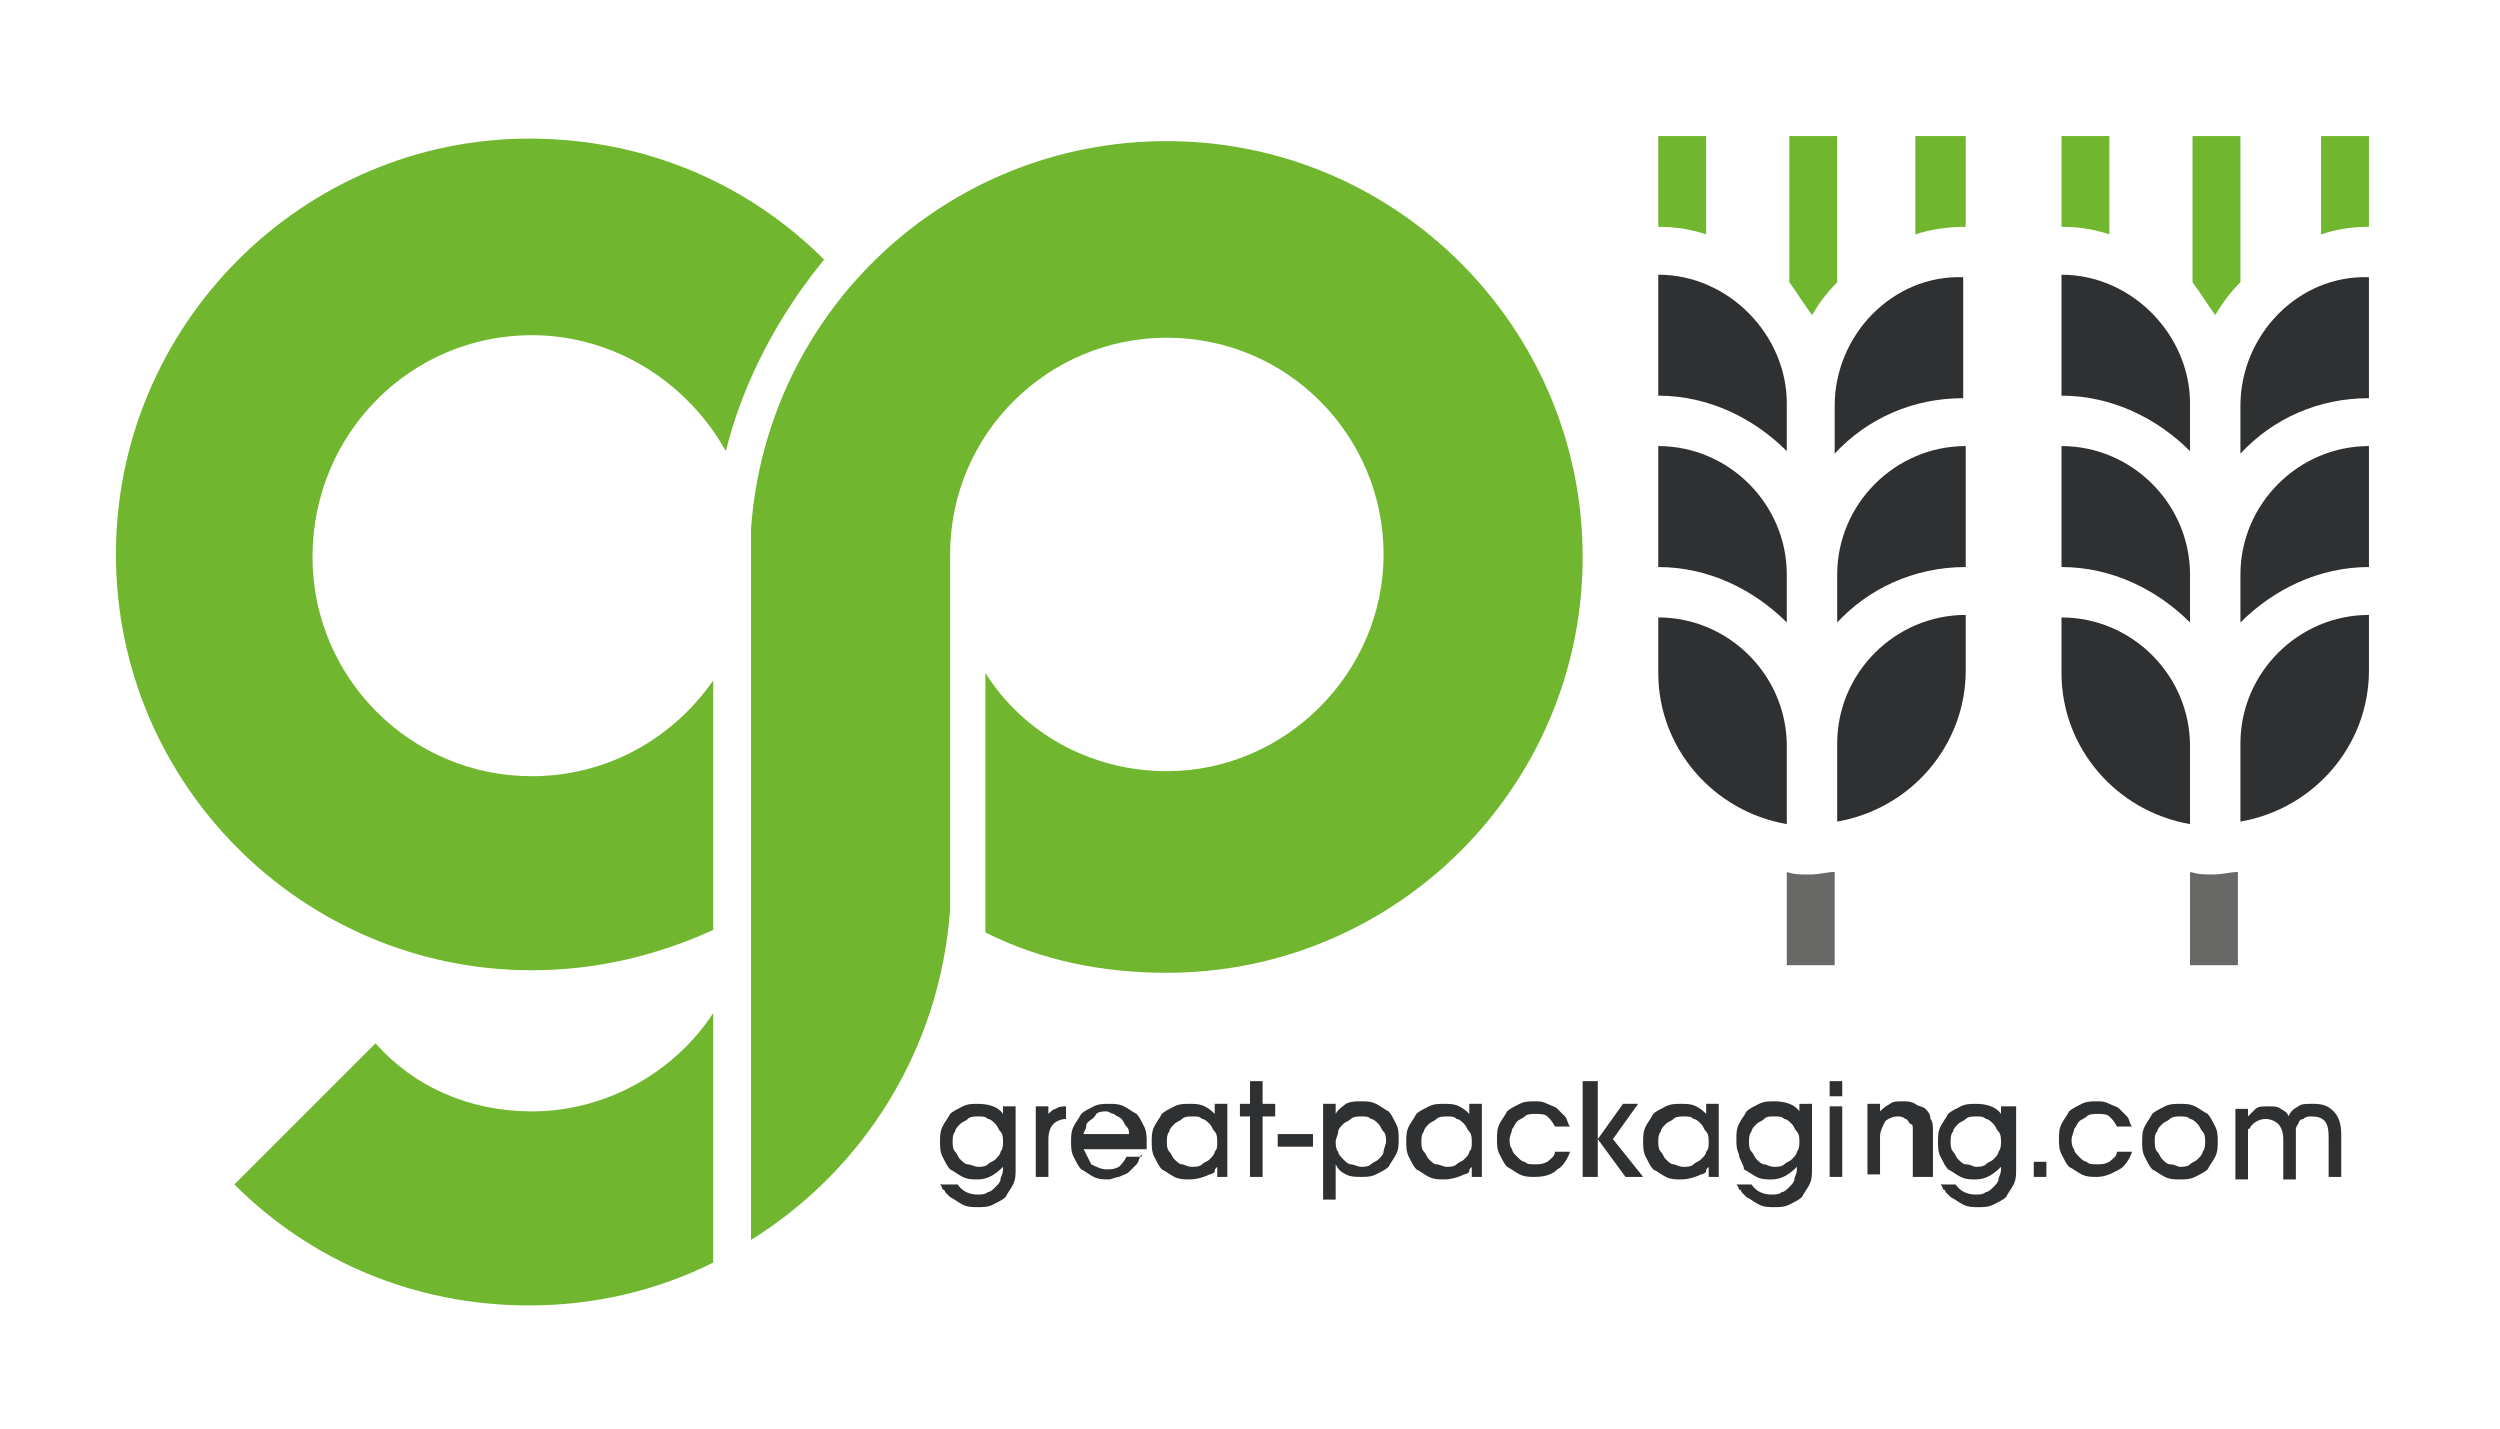
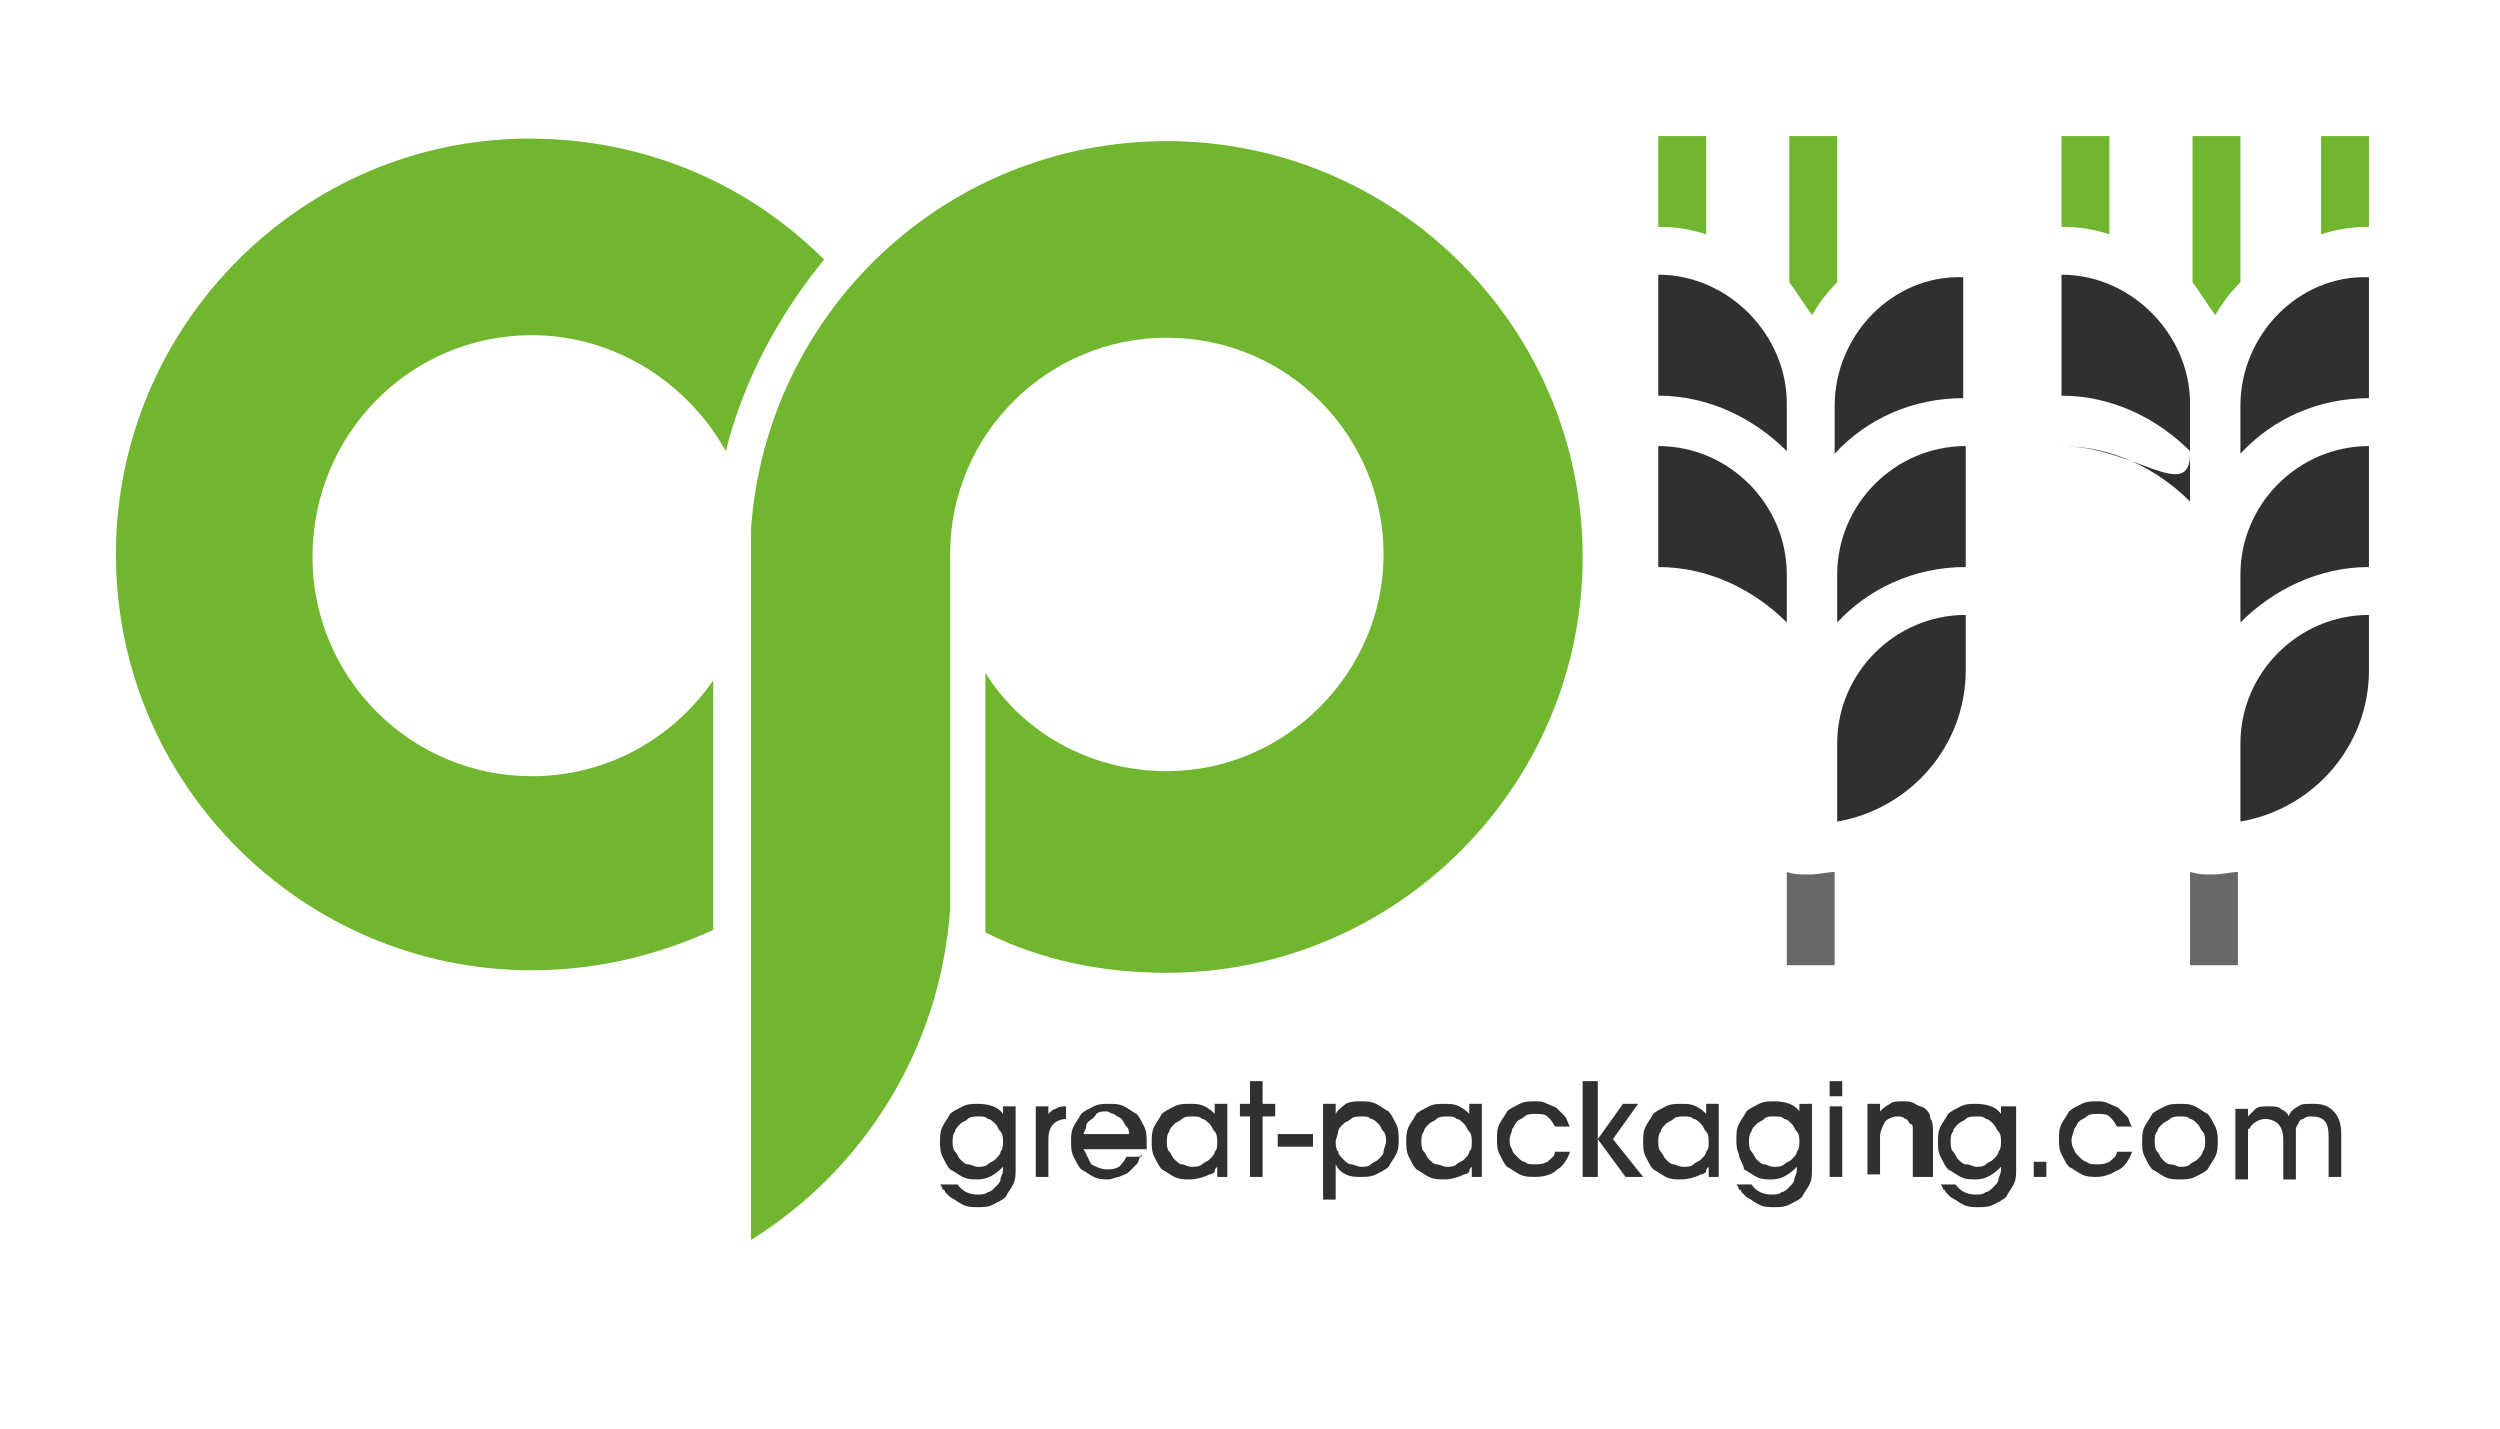
<svg xmlns="http://www.w3.org/2000/svg" version="1.1" id="Capa_1" x="0px" y="0px" viewBox="0 0 99.2 56.7" style="enable-background:new 0 0 99.2 56.7;" xml:space="preserve">
  <style type="text/css">
	.st0{fill:#70B62E;}
	.st1{fill:#2F3031;}
	.st2{fill:#686867;}
</style>
  <g>
    <g>
      <g>
        <g>
          <path class="st0" d="M21.1,13.3c3.3,0,6.2,1.9,7.7,4.6c0.7-2.8,2.1-5.4,3.9-7.6c-3-3-7.1-4.8-11.7-4.8C12,5.5,4.6,12.9,4.6,22      S12,38.5,21.1,38.5c2.6,0,5-0.6,7.2-1.6V27c-1.6,2.3-4.2,3.8-7.2,3.8c-4.8,0-8.7-3.9-8.7-8.7C12.4,17.2,16.3,13.3,21.1,13.3z" />
          <path class="st0" d="M46.3,5.6c-8.8,0-15.9,6.8-16.5,15.4c0,0,0,0,0,0v2.5v12.5v13.2c4.5-2.8,7.5-7.6,7.9-13.1c0,0,0,0,0,0V22      c0-4.8,3.9-8.6,8.6-8.6c4.8,0,8.6,3.9,8.6,8.6s-3.9,8.6-8.6,8.6c-3,0-5.7-1.5-7.2-3.9V37c2.2,1.1,4.6,1.6,7.2,1.6      c9.1,0,16.5-7.4,16.5-16.5S55.4,5.6,46.3,5.6z" />
        </g>
-         <path class="st0" d="M21.1,44.1c-2.5,0-4.7-1-6.2-2.7L9.3,47c3,3,7.1,4.8,11.7,4.8c2.6,0,5.1-0.6,7.3-1.7v-9.9     C26.8,42.5,24.1,44.1,21.1,44.1z" />
      </g>
      <g>
        <path class="st1" d="M40.3,43.9v2.5c0,0.2,0,0.4-0.1,0.6c-0.1,0.2-0.2,0.3-0.3,0.5c-0.1,0.1-0.3,0.2-0.5,0.3     c-0.2,0.1-0.4,0.1-0.6,0.1c-0.2,0-0.4,0-0.6-0.1c-0.2-0.1-0.3-0.2-0.5-0.3c0,0-0.1-0.1-0.1-0.1c0,0-0.1-0.1-0.1-0.1     c0,0,0-0.1-0.1-0.1c0,0,0-0.1-0.1-0.2H38c0.2,0.3,0.5,0.4,0.8,0.4c0.1,0,0.3,0,0.4-0.1c0.1,0,0.2-0.1,0.3-0.2     c0.1-0.1,0.2-0.2,0.2-0.3c0-0.1,0.1-0.2,0.1-0.4v-0.1c-0.3,0.3-0.6,0.5-1,0.5c-0.2,0-0.4,0-0.6-0.1c-0.2-0.1-0.3-0.2-0.5-0.3     c-0.1-0.1-0.2-0.3-0.3-0.5c-0.1-0.2-0.1-0.4-0.1-0.6s0-0.4,0.1-0.6c0.1-0.2,0.2-0.3,0.3-0.5c0.1-0.1,0.3-0.2,0.5-0.3     c0.2-0.1,0.4-0.1,0.6-0.1c0.4,0,0.8,0.1,1,0.4v-0.3H40.3z M38.8,46.3c0.1,0,0.3,0,0.4-0.1c0.1-0.1,0.2-0.1,0.3-0.2     c0.1-0.1,0.2-0.2,0.2-0.3c0.1-0.1,0.1-0.3,0.1-0.4c0,0,0,0,0,0c0,0,0,0,0,0c0-0.1,0-0.3-0.1-0.4c-0.1-0.1-0.1-0.2-0.2-0.3     c-0.1-0.1-0.2-0.2-0.3-0.2c-0.1-0.1-0.2-0.1-0.4-0.1c-0.1,0-0.3,0-0.4,0.1c-0.1,0.1-0.2,0.1-0.3,0.2c-0.1,0.1-0.2,0.2-0.2,0.3     c-0.1,0.1-0.1,0.3-0.1,0.4c0,0.1,0,0.3,0.1,0.4c0.1,0.1,0.1,0.2,0.2,0.3c0.1,0.1,0.2,0.2,0.3,0.2C38.5,46.2,38.7,46.3,38.8,46.3" />
        <path class="st1" d="M41.6,46.7h-0.5v-2.8h0.5v0.3c0.1-0.1,0.2-0.2,0.3-0.2c0.1-0.1,0.3-0.1,0.4-0.1v0.5c-0.2,0-0.4,0.1-0.5,0.2     c-0.1,0.1-0.2,0.3-0.2,0.6V46.7z" />
        <path class="st1" d="M45.3,45.8c-0.1,0.1-0.1,0.3-0.2,0.4c-0.1,0.1-0.2,0.2-0.3,0.3c-0.1,0.1-0.2,0.1-0.4,0.2     c-0.1,0-0.3,0.1-0.4,0.1c-0.2,0-0.4,0-0.6-0.1c-0.2-0.1-0.3-0.2-0.5-0.3c-0.1-0.1-0.2-0.3-0.3-0.5c-0.1-0.2-0.1-0.4-0.1-0.6     c0-0.2,0-0.4,0.1-0.6c0.1-0.2,0.2-0.3,0.3-0.5c0.1-0.1,0.3-0.2,0.5-0.3c0.2-0.1,0.4-0.1,0.6-0.1c0.2,0,0.4,0,0.6,0.1     c0.2,0.1,0.3,0.2,0.5,0.3c0.1,0.1,0.2,0.3,0.3,0.5c0.1,0.2,0.1,0.4,0.1,0.6c0,0.1,0,0.2,0,0.3H43c0.1,0.2,0.2,0.4,0.3,0.6     c0.2,0.1,0.4,0.2,0.6,0.2c0.2,0,0.3,0,0.5-0.1c0.1-0.1,0.2-0.2,0.3-0.4H45.3z M43.2,44.5c-0.1,0.1-0.1,0.1-0.1,0.2     c0,0.1-0.1,0.2-0.1,0.3h1.8c0-0.1,0-0.2-0.1-0.3c-0.1-0.1-0.1-0.2-0.2-0.3c-0.1-0.1-0.2-0.1-0.3-0.2c-0.1,0-0.2-0.1-0.3-0.1     c-0.1,0-0.3,0-0.4,0.1C43.4,44.4,43.3,44.4,43.2,44.5" />
        <path class="st1" d="M48.8,46.7h-0.5v-0.4c-0.1,0.1-0.1,0.1-0.1,0.2c0,0-0.1,0.1-0.2,0.1c-0.2,0.1-0.5,0.2-0.8,0.2     c-0.2,0-0.4,0-0.6-0.1c-0.2-0.1-0.3-0.2-0.5-0.3c-0.1-0.1-0.2-0.3-0.3-0.5c-0.1-0.2-0.1-0.4-0.1-0.6c0-0.2,0-0.4,0.1-0.6     c0.1-0.2,0.2-0.3,0.3-0.5c0.1-0.1,0.3-0.2,0.5-0.3c0.2-0.1,0.4-0.1,0.6-0.1c0.2,0,0.4,0,0.6,0.1c0.2,0.1,0.3,0.2,0.4,0.3v-0.4     h0.5V46.7z M47.3,46.3c0.1,0,0.3,0,0.4-0.1c0.1-0.1,0.2-0.1,0.3-0.2c0.1-0.1,0.2-0.2,0.2-0.3c0.1-0.1,0.1-0.2,0.1-0.4     c0-0.1,0-0.3-0.1-0.4c-0.1-0.1-0.1-0.2-0.2-0.3c-0.1-0.1-0.2-0.2-0.3-0.2c-0.1-0.1-0.2-0.1-0.4-0.1c-0.1,0-0.3,0-0.4,0.1     c-0.1,0.1-0.2,0.1-0.3,0.2c-0.1,0.1-0.2,0.2-0.2,0.3c-0.1,0.1-0.1,0.3-0.1,0.4c0,0.1,0,0.3,0.1,0.4c0.1,0.1,0.1,0.2,0.2,0.3     c0.1,0.1,0.2,0.2,0.3,0.2C47,46.2,47.1,46.3,47.3,46.3" />
        <polygon class="st1" points="50.1,44.3 50.1,46.7 49.6,46.7 49.6,44.3 49.2,44.3 49.2,43.8 49.6,43.8 49.6,42.9 50.1,42.9      50.1,43.8 50.6,43.8 50.6,44.3    " />
        <rect x="50.7" y="45" class="st1" width="1.4" height="0.5" />
        <path class="st1" d="M52.5,47.6v-3.8H53v0.4c0.1-0.2,0.3-0.3,0.4-0.4c0.2-0.1,0.4-0.1,0.6-0.1c0.2,0,0.4,0,0.6,0.1     c0.2,0.1,0.3,0.2,0.5,0.3c0.1,0.1,0.2,0.3,0.3,0.5c0.1,0.2,0.1,0.4,0.1,0.6c0,0.2,0,0.4-0.1,0.6c-0.1,0.2-0.2,0.3-0.3,0.5     c-0.1,0.1-0.3,0.2-0.5,0.3c-0.2,0.1-0.4,0.1-0.6,0.1c-0.2,0-0.4,0-0.6-0.1c-0.2-0.1-0.3-0.2-0.4-0.4v1.4H52.5z M54,46.3     c0.1,0,0.3,0,0.4-0.1c0.1-0.1,0.2-0.1,0.3-0.2c0.1-0.1,0.2-0.2,0.2-0.3c0-0.1,0.1-0.3,0.1-0.4c0-0.1,0-0.3-0.1-0.4     c-0.1-0.1-0.1-0.2-0.2-0.3c-0.1-0.1-0.2-0.2-0.3-0.2c-0.1-0.1-0.2-0.1-0.4-0.1c-0.1,0-0.3,0-0.4,0.1c-0.1,0.1-0.2,0.1-0.3,0.2     c-0.1,0.1-0.2,0.2-0.2,0.3c0,0.1-0.1,0.3-0.1,0.4c0,0.1,0,0.3,0.1,0.4c0,0.1,0.1,0.2,0.2,0.3c0.1,0.1,0.2,0.2,0.3,0.2     C53.7,46.2,53.9,46.3,54,46.3" />
        <path class="st1" d="M58.9,46.7h-0.5v-0.4c-0.1,0.1-0.1,0.1-0.1,0.2c0,0-0.1,0.1-0.2,0.1c-0.2,0.1-0.5,0.2-0.8,0.2     c-0.2,0-0.4,0-0.6-0.1c-0.2-0.1-0.3-0.2-0.5-0.3c-0.1-0.1-0.2-0.3-0.3-0.5c-0.1-0.2-0.1-0.4-0.1-0.6c0-0.2,0-0.4,0.1-0.6     c0.1-0.2,0.2-0.3,0.3-0.5c0.1-0.1,0.3-0.2,0.5-0.3c0.2-0.1,0.4-0.1,0.6-0.1c0.2,0,0.4,0,0.6,0.1c0.2,0.1,0.3,0.2,0.4,0.3v-0.4     h0.5V46.7z M57.4,46.3c0.1,0,0.3,0,0.4-0.1c0.1-0.1,0.2-0.1,0.3-0.2c0.1-0.1,0.2-0.2,0.2-0.3c0.1-0.1,0.1-0.2,0.1-0.4     c0-0.1,0-0.3-0.1-0.4c-0.1-0.1-0.1-0.2-0.2-0.3c-0.1-0.1-0.2-0.2-0.3-0.2c-0.1-0.1-0.2-0.1-0.4-0.1c-0.1,0-0.3,0-0.4,0.1     c-0.1,0.1-0.2,0.1-0.3,0.2c-0.1,0.1-0.2,0.2-0.2,0.3c-0.1,0.1-0.1,0.3-0.1,0.4c0,0.1,0,0.3,0.1,0.4c0.1,0.1,0.1,0.2,0.2,0.3     c0.1,0.1,0.2,0.2,0.3,0.2C57.1,46.2,57.3,46.3,57.4,46.3" />
        <path class="st1" d="M62.3,45.7c-0.1,0.3-0.3,0.6-0.5,0.7c-0.2,0.2-0.5,0.3-0.9,0.3c-0.2,0-0.4,0-0.6-0.1     c-0.2-0.1-0.3-0.2-0.5-0.3c-0.1-0.1-0.2-0.3-0.3-0.5c-0.1-0.2-0.1-0.4-0.1-0.6c0-0.2,0-0.4,0.1-0.6c0.1-0.2,0.2-0.3,0.3-0.5     c0.1-0.1,0.3-0.2,0.5-0.3c0.2-0.1,0.4-0.1,0.6-0.1c0.2,0,0.3,0,0.5,0.1c0.2,0.1,0.3,0.1,0.4,0.2c0.1,0.1,0.2,0.2,0.3,0.3     c0.1,0.1,0.1,0.3,0.2,0.4h-0.6c-0.1-0.2-0.2-0.3-0.3-0.4c-0.1-0.1-0.3-0.1-0.5-0.1c-0.1,0-0.3,0-0.4,0.1     c-0.1,0.1-0.2,0.1-0.3,0.2c-0.1,0.1-0.1,0.2-0.2,0.3c0,0.1-0.1,0.3-0.1,0.4c0,0.1,0,0.3,0.1,0.4c0,0.1,0.1,0.2,0.2,0.3     s0.2,0.2,0.3,0.2c0.1,0.1,0.2,0.1,0.4,0.1c0.2,0,0.3,0,0.5-0.1c0.1-0.1,0.3-0.2,0.3-0.4H62.3z" />
        <polygon class="st1" points="64.4,43.8 65,43.8 64,45.2 65.2,46.7 64.5,46.7 63.4,45.2 63.4,46.7 62.8,46.7 62.8,42.9 63.4,42.9      63.4,45.2    " />
        <path class="st1" d="M68.3,46.7h-0.5v-0.4c-0.1,0.1-0.1,0.1-0.1,0.2c0,0-0.1,0.1-0.2,0.1c-0.2,0.1-0.5,0.2-0.8,0.2     c-0.2,0-0.4,0-0.6-0.1c-0.2-0.1-0.3-0.2-0.5-0.3c-0.1-0.1-0.2-0.3-0.3-0.5c-0.1-0.2-0.1-0.4-0.1-0.6c0-0.2,0-0.4,0.1-0.6     c0.1-0.2,0.2-0.3,0.3-0.5c0.1-0.1,0.3-0.2,0.5-0.3c0.2-0.1,0.4-0.1,0.6-0.1c0.2,0,0.4,0,0.6,0.1c0.2,0.1,0.3,0.2,0.4,0.3v-0.4     h0.5V46.7z M66.8,46.3c0.1,0,0.3,0,0.4-0.1c0.1-0.1,0.2-0.1,0.3-0.2c0.1-0.1,0.2-0.2,0.2-0.3c0.1-0.1,0.1-0.2,0.1-0.4     c0-0.1,0-0.3-0.1-0.4c-0.1-0.1-0.1-0.2-0.2-0.3c-0.1-0.1-0.2-0.2-0.3-0.2c-0.1-0.1-0.2-0.1-0.4-0.1c-0.1,0-0.3,0-0.4,0.1     c-0.1,0.1-0.2,0.1-0.3,0.2c-0.1,0.1-0.2,0.2-0.2,0.3c-0.1,0.1-0.1,0.3-0.1,0.4c0,0.1,0,0.3,0.1,0.4c0.1,0.1,0.1,0.2,0.2,0.3     c0.1,0.1,0.2,0.2,0.3,0.2C66.5,46.2,66.6,46.3,66.8,46.3" />
        <path class="st1" d="M71.9,43.9v2.5c0,0.2,0,0.4-0.1,0.6c-0.1,0.2-0.2,0.3-0.3,0.5c-0.1,0.1-0.3,0.2-0.5,0.3     c-0.2,0.1-0.4,0.1-0.6,0.1c-0.2,0-0.4,0-0.6-0.1c-0.2-0.1-0.3-0.2-0.5-0.3c0,0-0.1-0.1-0.1-0.1c0,0-0.1-0.1-0.1-0.1     c0,0,0-0.1-0.1-0.1c0,0,0-0.1-0.1-0.2h0.6c0.2,0.3,0.5,0.4,0.8,0.4c0.1,0,0.3,0,0.4-0.1c0.1,0,0.2-0.1,0.3-0.2     c0.1-0.1,0.2-0.2,0.2-0.3c0-0.1,0.1-0.2,0.1-0.4v-0.1c-0.3,0.3-0.6,0.5-1,0.5c-0.2,0-0.4,0-0.6-0.1c-0.2-0.1-0.3-0.2-0.5-0.3     C69.2,46.2,69,46,69,45.8c-0.1-0.2-0.1-0.4-0.1-0.6s0-0.4,0.1-0.6c0.1-0.2,0.2-0.3,0.3-0.5c0.1-0.1,0.3-0.2,0.5-0.3     c0.2-0.1,0.4-0.1,0.6-0.1c0.4,0,0.8,0.1,1,0.4v-0.3H71.9z M70.4,46.3c0.1,0,0.3,0,0.4-0.1c0.1-0.1,0.2-0.1,0.3-0.2     c0.1-0.1,0.2-0.2,0.2-0.3c0.1-0.1,0.1-0.3,0.1-0.4c0,0,0,0,0,0c0,0,0,0,0,0c0-0.1,0-0.3-0.1-0.4c-0.1-0.1-0.1-0.2-0.2-0.3     c-0.1-0.1-0.2-0.2-0.3-0.2c-0.1-0.1-0.2-0.1-0.4-0.1s-0.3,0-0.4,0.1c-0.1,0.1-0.2,0.1-0.3,0.2c-0.1,0.1-0.2,0.2-0.2,0.3     c-0.1,0.1-0.1,0.3-0.1,0.4c0,0.1,0,0.3,0.1,0.4c0.1,0.1,0.1,0.2,0.2,0.3c0.1,0.1,0.2,0.2,0.3,0.2C70.1,46.2,70.2,46.3,70.4,46.3" />
        <path class="st1" d="M73.1,43.5h-0.5v-0.6h0.5V43.5z M73.1,46.7h-0.5v-2.8h0.5V46.7z" />
        <path class="st1" d="M76.4,46.7h-0.5v-1.5c0-0.1,0-0.3,0-0.4c0-0.1,0-0.2-0.1-0.2c-0.1-0.1-0.1-0.2-0.2-0.2     c-0.1-0.1-0.2-0.1-0.3-0.1c-0.2,0-0.4,0.1-0.5,0.2c-0.1,0.2-0.2,0.4-0.2,0.6v1.5h-0.5v-2.8h0.5v0.3c0.1-0.1,0.2-0.2,0.4-0.3     c0.1-0.1,0.3-0.1,0.5-0.1c0.2,0,0.3,0,0.5,0.1c0.1,0.1,0.3,0.1,0.4,0.2c0.1,0.1,0.2,0.2,0.2,0.4c0.1,0.1,0.1,0.3,0.1,0.5V46.7z" />
        <path class="st1" d="M80,43.9v2.5c0,0.2,0,0.4-0.1,0.6c-0.1,0.2-0.2,0.3-0.3,0.5c-0.1,0.1-0.3,0.2-0.5,0.3     c-0.2,0.1-0.4,0.1-0.6,0.1c-0.2,0-0.4,0-0.6-0.1c-0.2-0.1-0.3-0.2-0.5-0.3c0,0-0.1-0.1-0.1-0.1c0,0-0.1-0.1-0.1-0.1     c0,0,0-0.1-0.1-0.1c0,0,0-0.1-0.1-0.2h0.6c0.2,0.3,0.5,0.4,0.8,0.4c0.1,0,0.3,0,0.4-0.1c0.1,0,0.2-0.1,0.3-0.2     c0.1-0.1,0.2-0.2,0.2-0.3c0-0.1,0.1-0.2,0.1-0.4v-0.1c-0.3,0.3-0.6,0.5-1,0.5c-0.2,0-0.4,0-0.6-0.1c-0.2-0.1-0.3-0.2-0.5-0.3     c-0.1-0.1-0.2-0.3-0.3-0.5c-0.1-0.2-0.1-0.4-0.1-0.6s0-0.4,0.1-0.6c0.1-0.2,0.2-0.3,0.3-0.5c0.1-0.1,0.3-0.2,0.5-0.3     c0.2-0.1,0.4-0.1,0.6-0.1c0.4,0,0.8,0.1,1,0.4v-0.3H80z M78.4,46.3c0.1,0,0.3,0,0.4-0.1c0.1-0.1,0.2-0.1,0.3-0.2     c0.1-0.1,0.2-0.2,0.2-0.3c0.1-0.1,0.1-0.3,0.1-0.4c0,0,0,0,0,0c0,0,0,0,0,0c0-0.1,0-0.3-0.1-0.4c-0.1-0.1-0.1-0.2-0.2-0.3     c-0.1-0.1-0.2-0.2-0.3-0.2c-0.1-0.1-0.2-0.1-0.4-0.1c-0.1,0-0.3,0-0.4,0.1c-0.1,0.1-0.2,0.1-0.3,0.2c-0.1,0.1-0.2,0.2-0.2,0.3     c-0.1,0.1-0.1,0.3-0.1,0.4c0,0.1,0,0.3,0.1,0.4c0.1,0.1,0.1,0.2,0.2,0.3c0.1,0.1,0.2,0.2,0.3,0.2C78.2,46.2,78.3,46.3,78.4,46.3" />
        <rect x="80.7" y="46.1" class="st1" width="0.5" height="0.6" />
        <path class="st1" d="M84.6,45.7c-0.1,0.3-0.3,0.6-0.5,0.7s-0.5,0.3-0.9,0.3c-0.2,0-0.4,0-0.6-0.1c-0.2-0.1-0.3-0.2-0.5-0.3     c-0.1-0.1-0.2-0.3-0.3-0.5c-0.1-0.2-0.1-0.4-0.1-0.6c0-0.2,0-0.4,0.1-0.6c0.1-0.2,0.2-0.3,0.3-0.5c0.1-0.1,0.3-0.2,0.5-0.3     c0.2-0.1,0.4-0.1,0.6-0.1c0.2,0,0.3,0,0.5,0.1c0.2,0.1,0.3,0.1,0.4,0.2c0.1,0.1,0.2,0.2,0.3,0.3c0.1,0.1,0.1,0.3,0.2,0.4H84     c-0.1-0.2-0.2-0.3-0.3-0.4c-0.1-0.1-0.3-0.1-0.5-0.1c-0.1,0-0.3,0-0.4,0.1c-0.1,0.1-0.2,0.1-0.3,0.2c-0.1,0.1-0.1,0.2-0.2,0.3     c0,0.1-0.1,0.3-0.1,0.4c0,0.1,0,0.3,0.1,0.4c0,0.1,0.1,0.2,0.2,0.3c0.1,0.1,0.2,0.2,0.3,0.2c0.1,0.1,0.2,0.1,0.4,0.1     c0.2,0,0.3,0,0.5-0.1c0.1-0.1,0.3-0.2,0.3-0.4H84.6z" />
        <path class="st1" d="M86.5,43.8c0.2,0,0.4,0,0.6,0.1c0.2,0.1,0.3,0.2,0.5,0.3c0.1,0.1,0.2,0.3,0.3,0.5c0.1,0.2,0.1,0.4,0.1,0.6     c0,0.2,0,0.4-0.1,0.6c-0.1,0.2-0.2,0.3-0.3,0.5c-0.1,0.1-0.3,0.2-0.5,0.3c-0.2,0.1-0.4,0.1-0.6,0.1c-0.2,0-0.4,0-0.6-0.1     c-0.2-0.1-0.3-0.2-0.5-0.3c-0.1-0.1-0.2-0.3-0.3-0.5c-0.1-0.2-0.1-0.4-0.1-0.6c0-0.2,0-0.4,0.1-0.6c0.1-0.2,0.2-0.3,0.3-0.5     c0.1-0.1,0.3-0.2,0.5-0.3C86.1,43.8,86.3,43.8,86.5,43.8 M86.5,46.3c0.1,0,0.3,0,0.4-0.1c0.1-0.1,0.2-0.1,0.3-0.2     c0.1-0.1,0.2-0.2,0.2-0.3c0.1-0.1,0.1-0.3,0.1-0.4c0-0.1,0-0.3-0.1-0.4c-0.1-0.1-0.1-0.2-0.2-0.3c-0.1-0.1-0.2-0.2-0.3-0.2     c-0.1-0.1-0.2-0.1-0.4-0.1c-0.1,0-0.3,0-0.4,0.1c-0.1,0.1-0.2,0.1-0.3,0.2c-0.1,0.1-0.2,0.2-0.2,0.3c-0.1,0.1-0.1,0.2-0.1,0.4     c0,0.1,0,0.3,0.1,0.4c0.1,0.1,0.1,0.2,0.2,0.3c0.1,0.1,0.2,0.2,0.3,0.2C86.3,46.2,86.4,46.3,86.5,46.3" />
        <path class="st1" d="M92.9,46.7h-0.5v-1.6c0-0.6-0.2-0.8-0.7-0.8c-0.1,0-0.2,0-0.3,0.1c-0.1,0-0.2,0.1-0.2,0.2     c-0.1,0.1-0.1,0.2-0.1,0.2c0,0.1,0,0.2,0,0.4v1.6h-0.5v-1.6c0-0.3-0.1-0.5-0.2-0.6c-0.1-0.1-0.3-0.2-0.5-0.2     c-0.2,0-0.4,0.1-0.5,0.2c0,0-0.1,0.1-0.1,0.1c0,0,0,0.1-0.1,0.1c0,0,0,0.1,0,0.2c0,0.1,0,0.1,0,0.2v1.6h-0.5v-2.8h0.5v0.3     c0.1-0.1,0.2-0.2,0.3-0.3c0.1-0.1,0.3-0.1,0.5-0.1c0.2,0,0.4,0,0.5,0.1c0.2,0.1,0.3,0.2,0.3,0.3c0.1-0.2,0.2-0.3,0.4-0.4     c0.1-0.1,0.3-0.1,0.6-0.1c0.4,0,0.6,0.1,0.8,0.3c0.2,0.2,0.3,0.5,0.3,0.9V46.7z" />
      </g>
      <g>
        <path class="st2" d="M70.9,34.6v3.7h1.9v-3.7c-0.3,0-0.6,0.1-1,0.1S71.2,34.7,70.9,34.6z" />
        <path class="st1" d="M78,22.5v-4.8c-2.8,0-5.1,2.3-5.1,5.1v1.9C74.1,23.4,75.9,22.5,78,22.5z" />
        <path class="st1" d="M65.8,17.7v4.8c2,0,3.8,0.9,5.1,2.2v-1.9C70.9,20,68.6,17.7,65.8,17.7z" />
        <path class="st1" d="M78,24.4c-2.8,0-5.1,2.3-5.1,5.1v3.1c2.9-0.5,5.1-3,5.1-6V24.4z" />
-         <path class="st1" d="M70.9,32.7v-3.1c0-2.8-2.3-5.1-5.1-5.1v2.2C65.8,29.7,68,32.2,70.9,32.7z" />
        <path class="st1" d="M72.8,16.1V18c1.3-1.4,3.1-2.2,5.1-2.2v-4.8C75.1,10.9,72.8,13.3,72.8,16.1z" />
        <path class="st0" d="M71.9,12.5c0.3-0.5,0.6-0.9,1-1.3V5.4h-1.9v5.8C71.3,11.6,71.6,12.1,71.9,12.5z" />
-         <path class="st0" d="M78,5.4H76v3.9C76.6,9.1,77.3,9,78,9V5.4z" />
        <path class="st0" d="M67.7,5.4h-1.9V9c0.7,0,1.3,0.1,1.9,0.3V5.4z" />
        <path class="st1" d="M65.8,10.9v4.8c2,0,3.8,0.9,5.1,2.2v-1.9C70.9,13.3,68.6,10.9,65.8,10.9z" />
      </g>
      <g>
        <path class="st2" d="M86.9,34.6v3.7h1.9v-3.7c-0.3,0-0.6,0.1-1,0.1S87.3,34.7,86.9,34.6z" />
        <path class="st1" d="M88.9,16.1V18c1.3-1.4,3.1-2.2,5.1-2.2v-4.8C91.2,10.9,88.9,13.3,88.9,16.1z" />
        <path class="st1" d="M94,22.5v-4.8c-2.8,0-5.1,2.3-5.1,5.1v1.9C90.2,23.4,92,22.5,94,22.5z" />
-         <path class="st1" d="M81.8,17.7v4.8c2,0,3.8,0.9,5.1,2.2v-1.9C86.9,20,84.6,17.7,81.8,17.7z" />
-         <path class="st1" d="M86.9,32.7v-3.1c0-2.8-2.3-5.1-5.1-5.1v2.2C81.8,29.7,84,32.2,86.9,32.7z" />
+         <path class="st1" d="M81.8,17.7c2,0,3.8,0.9,5.1,2.2v-1.9C86.9,20,84.6,17.7,81.8,17.7z" />
        <path class="st1" d="M94,24.4c-2.8,0-5.1,2.3-5.1,5.1v3.1c2.9-0.5,5.1-3,5.1-6V24.4z" />
        <path class="st0" d="M87.9,12.5c0.3-0.5,0.6-0.9,1-1.3V5.4h-1.9v5.8C87.3,11.6,87.6,12.1,87.9,12.5z" />
        <path class="st0" d="M94,5.4h-1.9v3.9C92.7,9.1,93.3,9,94,9V5.4z" />
        <path class="st0" d="M83.7,5.4h-1.9V9c0.7,0,1.3,0.1,1.9,0.3V5.4z" />
        <path class="st1" d="M81.8,10.9v4.8c2,0,3.8,0.9,5.1,2.2v-1.9C86.9,13.3,84.6,10.9,81.8,10.9z" />
      </g>
    </g>
  </g>
</svg>